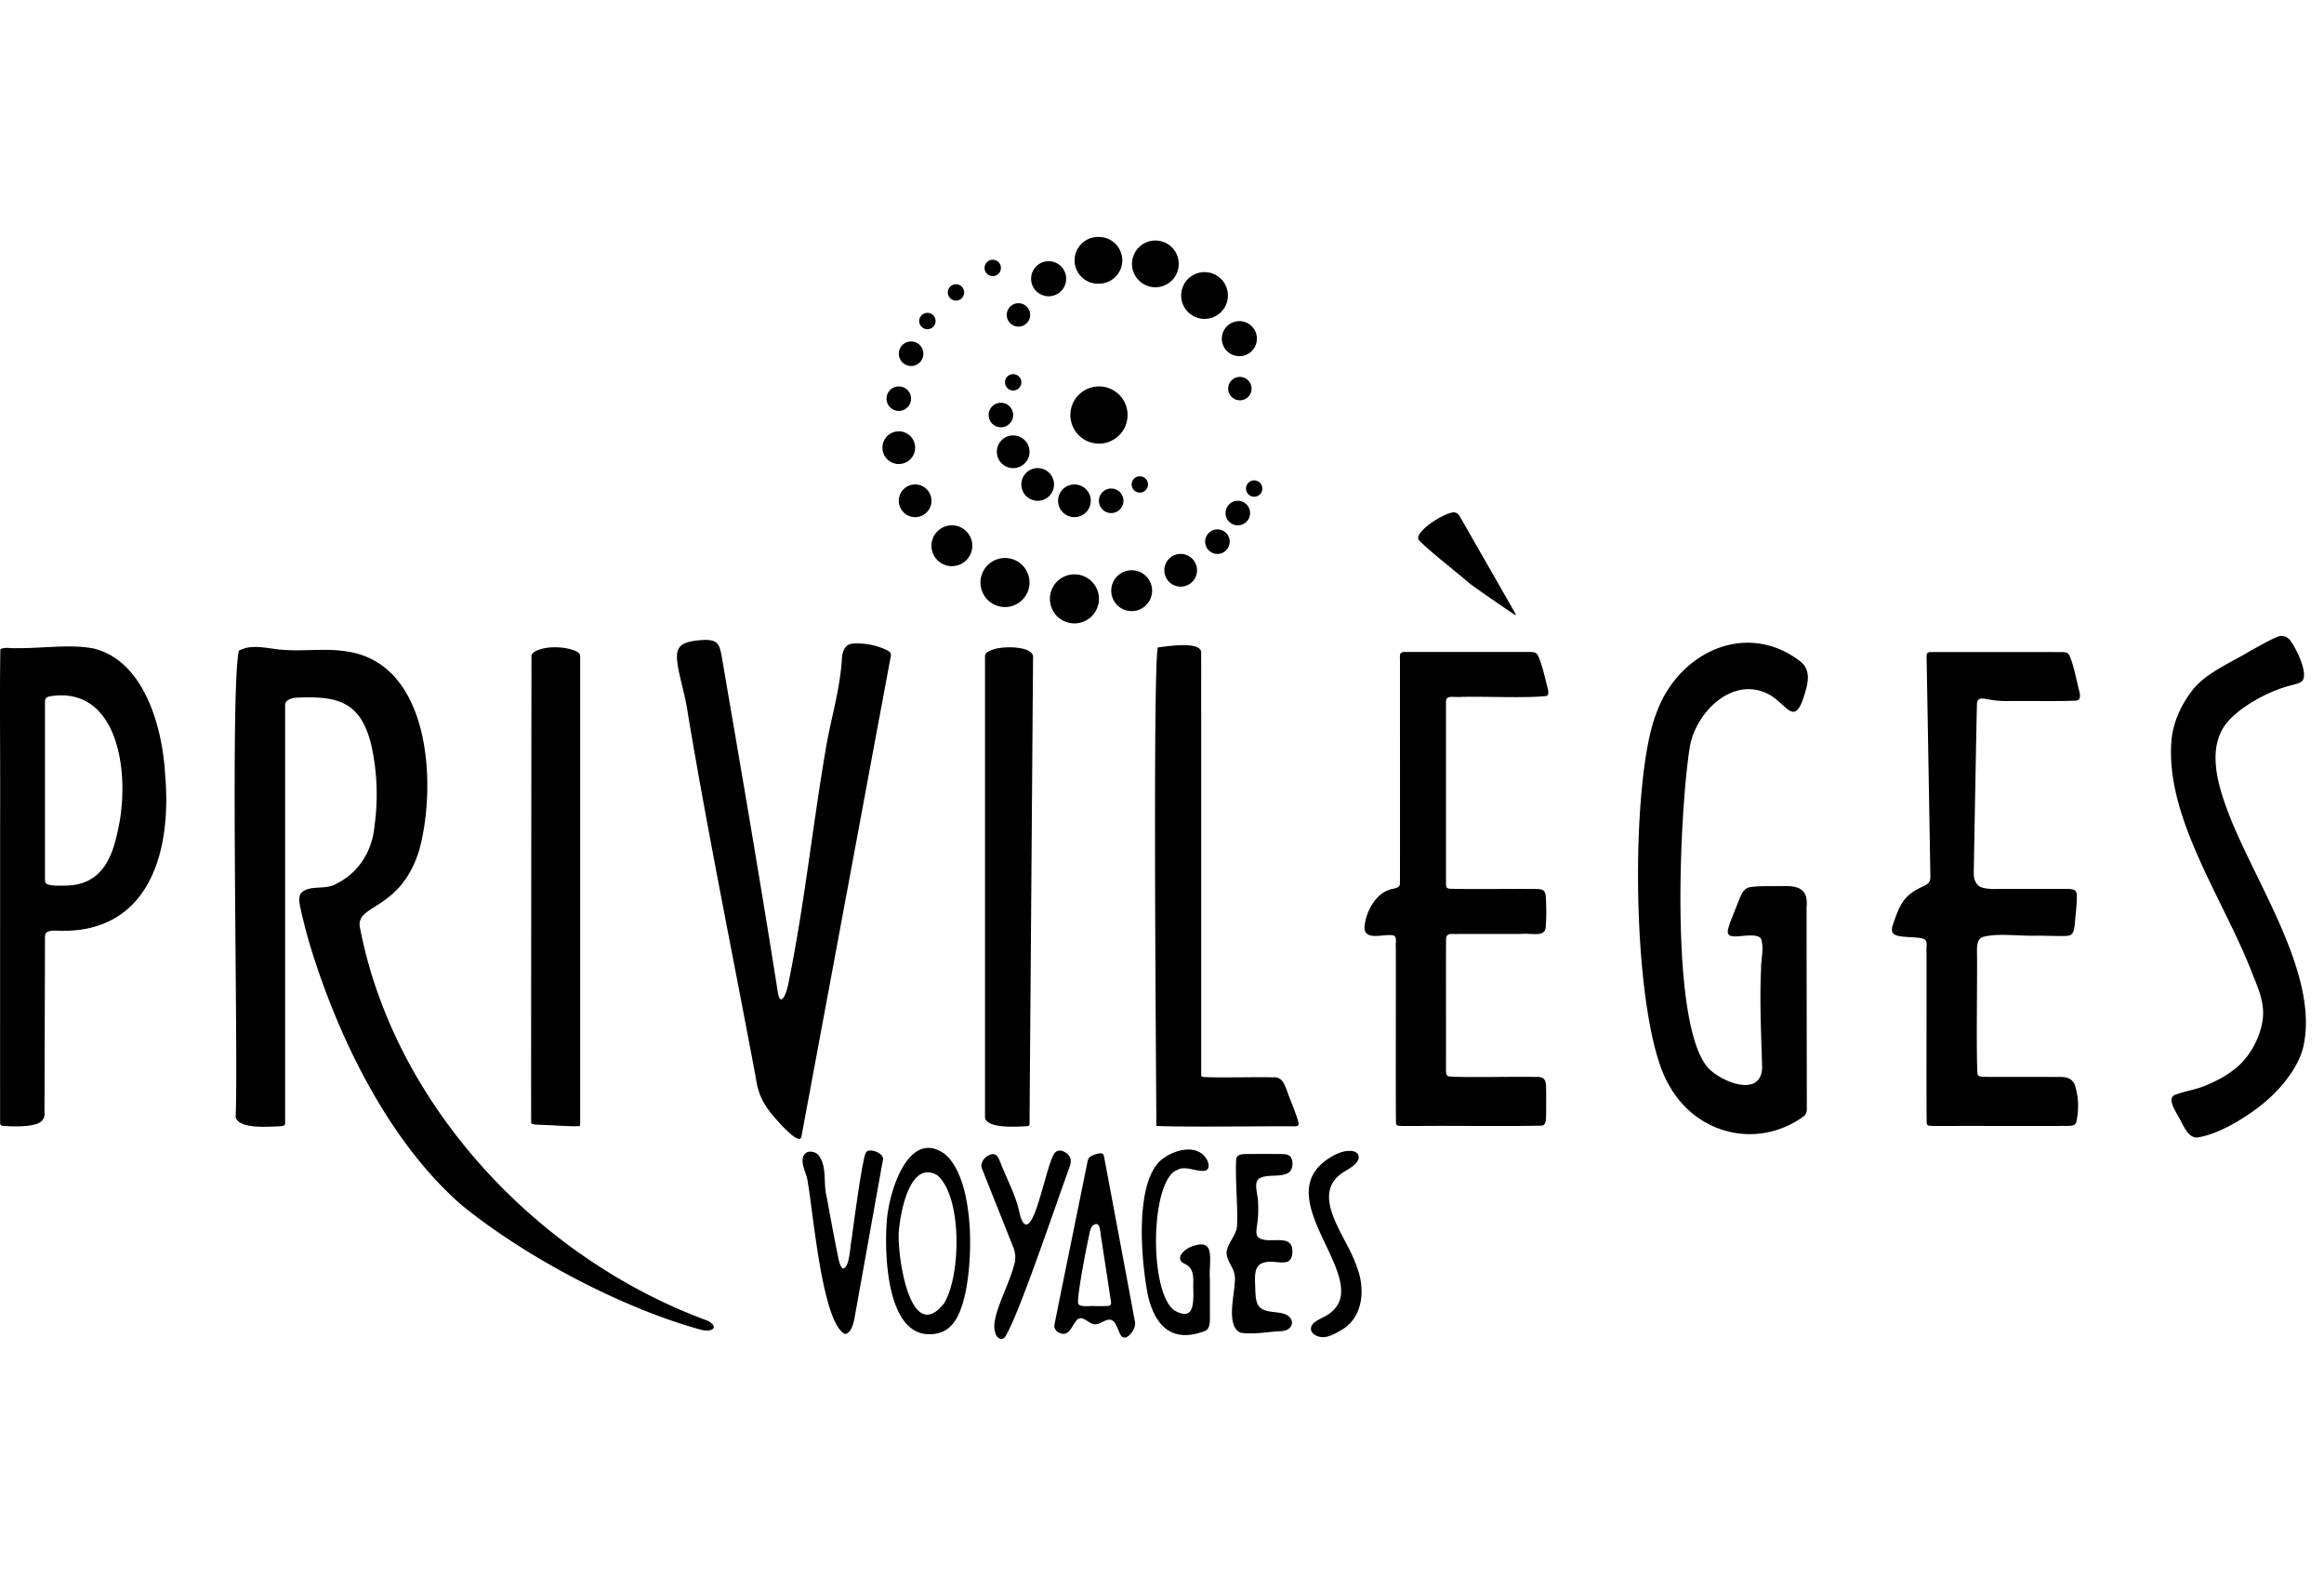
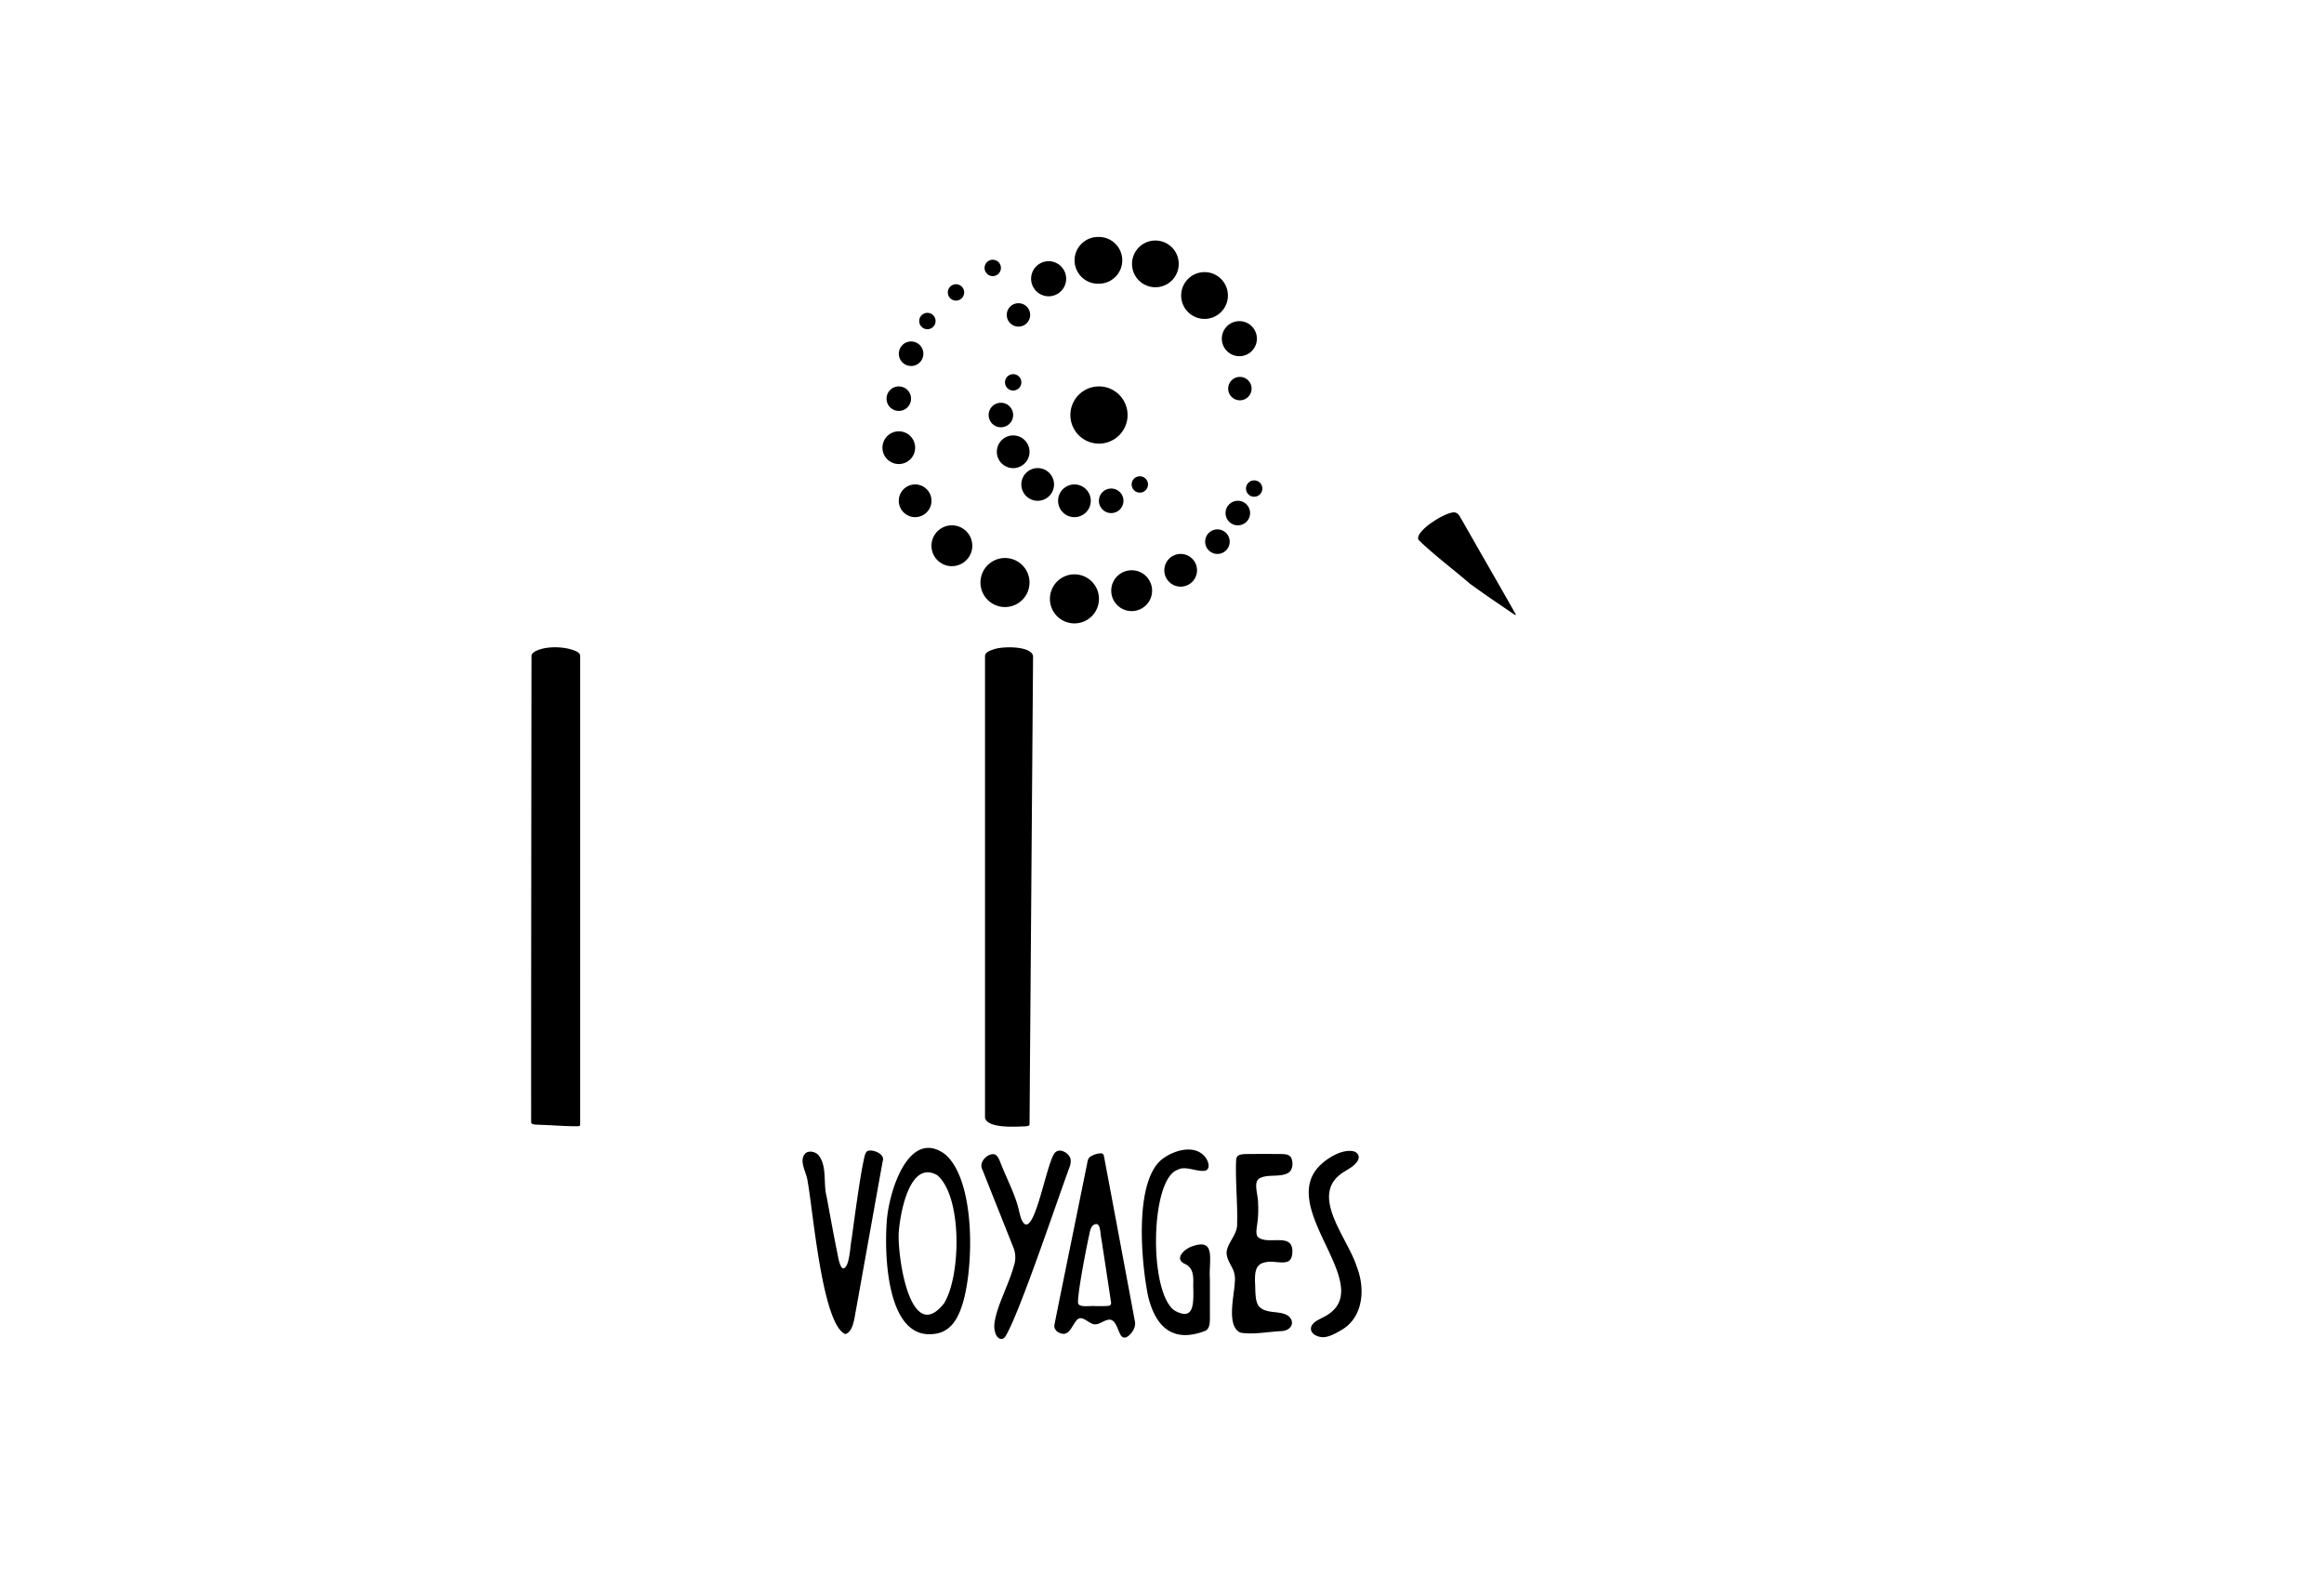
<svg xmlns="http://www.w3.org/2000/svg" fill="none" viewBox="0 0 59 40">
  <g clip-path="url(#a)">
    <g fill="#000" clip-path="url(#b)">
-       <path d="M6.073 16.51c.354-.18.745-.035 1.142-.014.556.038 1.092-.052 1.63.046 2.088.338 2.246 3.39 1.8 5.028-.48 1.58-1.651 1.362-1.503 1.993.877 4.517 4.537 8.39 8.827 9.961.307.17.1.303-.18.226-2.096-.58-4.543-1.911-6.086-3.177-1.793-1.572-3.01-4.054-3.709-6.19a13 13 0 0 1-.378-1.39c-.02-.104-.034-.235.023-.322.22-.225.624-.072.892-.235.582-.285.924-.847.977-1.474a5.8 5.8 0 0 0-.058-1.94c-.258-1.24-.881-1.363-1.955-1.313-.112.015-.271.074-.256.195v10.613c-.007.08-.11.064-.18.074-.222 0-.999.08-1.077-.239.074-1.446-.146-10.886.083-11.838l.009-.005zM52.527 16.614c.122.258.195.69.266.952.02.09.03.207-.088.217-.377.02-1.137.006-1.666.01a2.5 2.5 0 0 1-.495-.03c-.185-.026-.332-.09-.354.089-.017.64-.072 3.71-.082 4.326.003.106.029.216.108.288.071.09.334.107.522.097h1.67c.22 0 .308 0 .316.158.007.205-.032.497-.05.73-.013.124-.026.294-.183.301-.138.014-.418 0-.742-.003-.489.018-1.033-.075-1.418.036-.126.055-.14.2-.141.326.012.69-.025 2.683.015 3.16q.016.04.068.05c.058.014.16.012.312.013h1.42c.365.01.548-.049.67.204a1.8 1.8 0 0 1 .032.959c-.048.103-.188.078-.434.082-.794.002-1.934-.001-2.71 0h-.5c-.099-.006-.14.005-.15-.081-.01-.623 0-3.369-.004-4.343-.015-.116.046-.263-.066-.322-.2-.073-.613-.017-.761-.123-.103-.086-.024-.236.01-.343.181-.527.322-.685.786-.896.103-.061.129-.114.129-.214-.01-.69-.078-4.575-.094-5.482 0-.137-.033-.229.117-.224.41-.003 2.748 0 3.319 0 .07 0 .13.004.172.059l.005.007zM2.347 16.454c1.314.296 1.781 2.013 1.845 3.206.186 2.13-.51 4.092-2.8 3.96-.188.007-.25.041-.25.16-.003 1.04-.01 3.842-.013 4.46.02.165-.095.272-.258.303-.175.051-.466.05-.638.044-.14-.013-.215.007-.23-.07-.002-.507 0-4.512 0-7.77.006-1.776-.014-3.025.006-4.264.088-.07.293-.019.42-.032.632.008 1.306-.1 1.9 0zM1.24 17.68q-.096.024-.098.116v4.547c.002.043.013.076.054.098.09.045.309.041.436.037.873.007 1.189-.6 1.346-1.338.356-1.46.042-3.767-1.726-3.463zM45.577 18.056c-.057.025-.121.002-.196-.054-.133-.104-.278-.265-.436-.355-.917-.534-1.892.413-2.045 1.308-.252 1.56-.527 6.98.45 8.133.302.351 1.34.798 1.386.026-.022-.838-.068-1.691-.027-2.529-.003-.254.08-.52 0-.753-.054-.102-.255-.096-.491-.075-.17.013-.413.057-.342-.188.035-.151.154-.417.235-.63.076-.168.116-.378.31-.42.272-.041.616-.02.917-.03.396.005.564.138.526.542 0 1.335.006 4.428.006 5.12a.23.23 0 0 1-.074.18c-1.152.84-2.709.482-3.412-.767-.972-1.577-1.028-7.753-.325-9.484.555-1.52 2.269-2.343 3.639-1.298.304.237.199.589.08.95-.041.112-.09.26-.191.318zM18.193 16.32c.096.086.115.276.142.416.482 2.814.972 5.648 1.414 8.464.02.085.035.186.103.162.085-.056.147-.306.171-.44.413-2.027.619-4.09.976-6.108.131-.687.334-1.386.374-2.088.011-.174.063-.354.241-.385.277-.04.709.041.954.192.055.038.057.084.043.143l-.514 2.758c-.407 2.2-1.59 8.548-1.751 9.418-.041.195-.395-.184-.465-.25-.383-.41-.617-.69-.691-1.235-.575-3.082-1.21-6.16-1.727-9.258-.059-.435-.193-.824-.264-1.264-.021-.193-.034-.367.12-.48.126-.09.386-.116.59-.123.097 0 .2.01.274.069zM39.034 16.616c.12.24.206.666.266.89.009.055.021.127-.032.158-.507.062-1.552.008-2.172.025-.221.017-.395-.06-.386.137v4.61c.003.073.007.112.094.122.54.016 1.592 0 2.092.006.24 0 .329-.002.347.183.015.239.02.58-.004.804-.034.24-.34.128-.648.154h-1.544c-.168.014-.325-.048-.335.123-.006.383 0 2.29-.002 3.094v.27c.006.074.01.113.078.13.394.034 1.663 0 2.201.013.216-.012.262.073.262.275.004.196.003.525 0 .711-.008.093.006.225-.103.25-.841.02-2.205.001-3.062.008h-.496c-.099-.006-.139.005-.15-.08-.01-.629 0-3.47-.004-4.455-.013-.1.04-.251-.053-.299-.178-.046-.5.07-.663-.032-.107-.066-.083-.21-.06-.317.075-.38.34-.782.716-.838.111-.031.162-.04.165-.141.002-.714 0-4.669 0-5.624.002-.201-.034-.255.191-.244h3.117c.072 0 .133.005.178.06l.006.008zM58.447 17.284c-.064.064-.198.086-.297.115-.531.133-1.223.506-1.575.898-.545.605-.302 1.52-.053 2.201.654 1.817 2.4 4.234 1.943 6.114-.16.58-.662 1.147-1.173 1.527-.44.322-.993.65-1.508.734-.197.006-.297-.194-.382-.346-.095-.223-.403-.597-.21-.726.274-.113.578-.14.862-.274.249-.104.486-.236.688-.4.367-.284.644-.79.704-1.264.043-.379-.08-.697-.248-1.106-.714-1.895-2.26-4.018-2.066-6.007.049-.44.244-.862.522-1.223.333-.442 1-.716 1.5-1.021.267-.145.5-.276.652-.338.131-.062.268-.015.35.105.133.18.443.798.3 1l-.007.009zM30.539 27.335c.387.026 1.332-.003 1.777.01.227-.016.286.15.361.353.079.224.242.599.29.802.01.076-.032.085-.094.089-.564-.01-2.754.025-3.516-.01 0-.717-.097-11.439.035-12.145.192-.023 1.048-.167 1.101.106.004.178 0 .843.002 1.77v8.973c.001.028.006.043.038.05h.006z" />
-       <path d="M14.67 28.585c-.254.008-.661-.028-.946-.034-.067-.01-.214.009-.239-.052-.005-.897.007-11.125.008-11.851 0-.057.075-.114.144-.138.255-.114.66-.095.888-.018.08.027.2.063.204.157v11.897c-.004.03-.015.035-.052.04zM26.044 28.588c-.193.005-.968.07-1.037-.213V16.672c-.015-.105.114-.157.207-.186.24-.091.964-.093 1.013.165l-.073 9.612c-.01 1.191-.014 2.068-.017 2.271-.006.043-.028.043-.083.052h-.01zM23.996 29.3c.773.668.73 2.87.439 3.801-.141.457-.365.764-.835.764-1.047.016-1.153-1.878-1.09-2.829.046-.787.557-2.402 1.472-1.747zm-.208.525c-.686-.386-.933.933-.972 1.464-.032.635.3 2.864 1.15 1.794.43-.695.467-2.694-.165-3.249zM27.935 29.273q.08-.003.091.07c.206 1.09.672 3.584.784 4.185.027.112-.02.223-.092.311-.048.062-.141.141-.214.1-.118-.05-.14-.463-.351-.443-.122.01-.23.12-.356.118-.15 0-.322-.255-.457-.112-.145.158-.195.458-.47.316-.065-.034-.118-.116-.1-.194.088-.456.53-2.612.743-3.665l.071-.35c.032-.142.024-.21.115-.262a.55.55 0 0 1 .225-.072h.01zm-.095 1.795c-.153.006-.168.19-.196.313-.088.403-.284 1.43-.276 1.682.009.14.31.072.44.089.115 0 .223 0 .29-.003.086-.001.122-.028.106-.107-.036-.246-.161-1.065-.237-1.56-.036-.164-.024-.384-.118-.412zM21.404 32.196c.17-.02.176-.57.218-.756.071-.52.183-1.363.28-1.87.039-.176.051-.311.119-.353.12-.058.457.068.389.253-.12.659-.602 3.355-.721 4.01-.03.13-.078.347-.232.381-.585-.248-.819-3.16-.951-3.86-.019-.234-.248-.542-.053-.733.083-.062.228-.045.32.045.235.28.12.717.213 1.059.097.53.196 1.07.304 1.593.018.077.05.198.107.228l.007.002M32.775 29.38c.056.098.056.281-.044.372-.196.143-.518.043-.735.146-.202.088-.048.423-.056.663q.01.195-.009.39c-.016.193-.073.372.01.452.248.206.856-.123.87.345-.003.104-.01.206-.105.268-.155.069-.397-.022-.57.021-.255.04-.283.231-.274.52.014.21-.01.502.12.622.19.176.52.08.722.22.189.153.08.373-.165.387-.32.013-.733.096-1.048.039-.363-.165-.158-.927-.145-1.26a.65.65 0 0 0-.039-.333c-.06-.135-.188-.31-.164-.474.045-.252.281-.435.264-.71.017-.436-.05-1.144-.024-1.607.005-.144.147-.146.263-.149.228-.003.662-.003.9 0 .081.003.171.008.221.075l.008.01zM30.597 33.78c-.804.31-1.249-.079-1.445-.858-.178-.848-.377-2.97.373-3.516.323-.235.832-.356 1.08-.027.069.09.134.28.002.333-.207.047-.51-.136-.71-.02-.695.235-.738 3.093-.084 3.568.528.302.487-.221.48-.64.008-.227.007-.454-.235-.55-.258-.143.046-.394.232-.443.593-.203.392.387.426.836v.877c.002.233.005.365-.108.434l-.011.007zM25.246 29.298c.097.035.13.162.17.254.157.4.372.794.46 1.205.026.104.052.226.124.3.297.256.595-1.714.808-1.82.117-.1.36.048.373.201a.4.4 0 0 1-.018.157c-.342.926-1.271 3.71-1.63 4.312-.082.142-.217.072-.26-.061a.56.56 0 0 1-.024-.27c.055-.425.358-.964.485-1.427a.68.68 0 0 0-.023-.523c-.17-.433-.622-1.56-.771-1.94-.1-.173.113-.41.295-.39zM34.439 29.505c-.079.1-.21.173-.323.241-.908.57.086 1.646.325 2.396.233.58.166 1.323-.415 1.633-.12.072-.261.146-.39.162-.177.023-.418-.093-.339-.282.057-.107.16-.147.27-.207 1.535-.724-1.193-2.748-.056-3.868.199-.197.581-.427.861-.355.125.042.16.158.077.267l-.01.015zM36.958 13.014c.05.015.079.056.105.099.056.094.153.265.275.479.268.47 1.008 1.755 1.139 1.995.016.036-.004.027-.04.005-.349-.236-.782-.53-1.12-.777-.327-.286-.978-.784-1.304-1.113-.118-.216.749-.756.935-.692l.01.002zM27.9 11.26a.726.726 0 1 0 0-1.452.726.726 0 0 0 0 1.452M26.344 12.711a.415.415 0 1 0 0-.83.415.415 0 0 0 0 .83M23.233 13.126a.415.415 0 1 0 0-.83.415.415 0 0 0 0 .83M22.818 11.778a.415.415 0 1 0 0-.83.415.415 0 0 0 0 .83M29.974 14.89a.415.415 0 1 0 0-.83.415.415 0 0 0 0 .83M30.907 14.06a.311.311 0 1 0 0-.623.311.311 0 0 0 0 .623M22.818 10.43a.311.311 0 1 0 0-.622.311.311 0 0 0 0 .622M23.13 9.29a.311.311 0 1 0 0-.623.311.311 0 0 0 0 .622M31.425 13.334a.311.311 0 1 0 0-.623.311.311 0 0 0 0 .623M31.84 12.608a.207.207 0 1 0 0-.415.207.207 0 0 0 0 .415M23.544 8.356a.207.207 0 1 0 0-.415.207.207 0 0 0 0 .415M24.27 7.63a.207.207 0 1 0 0-.415.207.207 0 0 0 0 .415M25.203 7.008a.207.207 0 1 0 0-.415.207.207 0 0 0 0 .415M24.166 14.37a.518.518 0 1 0 0-1.036.518.518 0 0 0 0 1.037M28.73 15.511a.518.518 0 1 0 0-1.037.518.518 0 0 0 0 1.037M25.722 11.882a.415.415 0 1 0 0-.83.415.415 0 0 0 0 .83M27.277 13.126a.415.415 0 1 0 0-.83.415.415 0 0 0 0 .83M25.514 15.408a.622.622 0 1 0 0-1.245.622.622 0 0 0 0 1.245M27.277 15.823a.622.622 0 1 0 0-1.245.622.622 0 0 0 0 1.245M28.21 13.023a.311.311 0 1 0 0-.623.311.311 0 0 0 0 .623M25.41 10.845a.311.311 0 1 0 0-.622.311.311 0 0 0 0 .622M25.722 9.912a.207.207 0 1 0 0-.415.207.207 0 0 0 0 .415M28.937 12.504a.207.207 0 1 0 0-.415.207.207 0 0 0 0 .415M29.332 7.291a.593.593 0 1 0 0-1.186.593.593 0 0 0 0 1.186M30.58 8.094a.593.593 0 1 0 0-1.187.593.593 0 0 0 0 1.187M27.874 7.2a.593.593 0 1 0 0-1.185.593.593 0 0 0 0 1.186M26.622 7.52a.445.445 0 1 0 0-.89.445.445 0 0 0 0 .89M31.464 9.041a.445.445 0 1 0 0-.89.445.445 0 0 0 0 .89M31.46 10.16a.297.297 0 1 0 0-.593.297.297 0 0 0 0 .593M25.856 8.29a.297.297 0 1 0 0-.594.297.297 0 0 0 0 .594" />
+       <path d="M14.67 28.585c-.254.008-.661-.028-.946-.034-.067-.01-.214.009-.239-.052-.005-.897.007-11.125.008-11.851 0-.057.075-.114.144-.138.255-.114.66-.095.888-.018.08.027.2.063.204.157v11.897c-.004.03-.015.035-.052.04zM26.044 28.588c-.193.005-.968.07-1.037-.213V16.672c-.015-.105.114-.157.207-.186.24-.091.964-.093 1.013.165l-.073 9.612c-.01 1.191-.014 2.068-.017 2.271-.006.043-.028.043-.083.052h-.01zM23.996 29.3c.773.668.73 2.87.439 3.801-.141.457-.365.764-.835.764-1.047.016-1.153-1.878-1.09-2.829.046-.787.557-2.402 1.472-1.747zm-.208.525c-.686-.386-.933.933-.972 1.464-.032.635.3 2.864 1.15 1.794.43-.695.467-2.694-.165-3.249zM27.935 29.273q.08-.003.091.07c.206 1.09.672 3.584.784 4.185.027.112-.02.223-.092.311-.048.062-.141.141-.214.1-.118-.05-.14-.463-.351-.443-.122.01-.23.12-.356.118-.15 0-.322-.255-.457-.112-.145.158-.195.458-.47.316-.065-.034-.118-.116-.1-.194.088-.456.53-2.612.743-3.665l.071-.35c.032-.142.024-.21.115-.262a.55.55 0 0 1 .225-.072h.01zm-.095 1.795c-.153.006-.168.19-.196.313-.088.403-.284 1.43-.276 1.682.009.14.31.072.44.089.115 0 .223 0 .29-.003.086-.001.122-.028.106-.107-.036-.246-.161-1.065-.237-1.56-.036-.164-.024-.384-.118-.412zM21.404 32.196c.17-.02.176-.57.218-.756.071-.52.183-1.363.28-1.87.039-.176.051-.311.119-.353.12-.058.457.068.389.253-.12.659-.602 3.355-.721 4.01-.03.13-.078.347-.232.381-.585-.248-.819-3.16-.951-3.86-.019-.234-.248-.542-.053-.733.083-.062.228-.045.32.045.235.28.12.717.213 1.059.097.53.196 1.07.304 1.593.018.077.05.198.107.228l.007.002M32.775 29.38c.056.098.056.281-.044.372-.196.143-.518.043-.735.146-.202.088-.048.423-.056.663q.01.195-.009.39c-.016.193-.073.372.01.452.248.206.856-.123.87.345-.003.104-.01.206-.105.268-.155.069-.397-.022-.57.021-.255.04-.283.231-.274.52.014.21-.01.502.12.622.19.176.52.08.722.22.189.153.08.373-.165.387-.32.013-.733.096-1.048.039-.363-.165-.158-.927-.145-1.26a.65.65 0 0 0-.039-.333c-.06-.135-.188-.31-.164-.474.045-.252.281-.435.264-.71.017-.436-.05-1.144-.024-1.607.005-.144.147-.146.263-.149.228-.003.662-.003.9 0 .081.003.171.008.221.075l.008.01zM30.597 33.78c-.804.31-1.249-.079-1.445-.858-.178-.848-.377-2.97.373-3.516.323-.235.832-.356 1.08-.027.069.09.134.28.002.333-.207.047-.51-.136-.71-.02-.695.235-.738 3.093-.084 3.568.528.302.487-.221.48-.64.008-.227.007-.454-.235-.55-.258-.143.046-.394.232-.443.593-.203.392.387.426.836v.877c.002.233.005.365-.108.434l-.011.007zM25.246 29.298c.097.035.13.162.17.254.157.4.372.794.46 1.205.026.104.052.226.124.3.297.256.595-1.714.808-1.82.117-.1.36.048.373.201a.4.4 0 0 1-.018.157c-.342.926-1.271 3.71-1.63 4.312-.082.142-.217.072-.26-.061a.56.56 0 0 1-.024-.27c.055-.425.358-.964.485-1.427a.68.68 0 0 0-.023-.523c-.17-.433-.622-1.56-.771-1.94-.1-.173.113-.41.295-.39zM34.439 29.505c-.079.1-.21.173-.323.241-.908.57.086 1.646.325 2.396.233.58.166 1.323-.415 1.633-.12.072-.261.146-.39.162-.177.023-.418-.093-.339-.282.057-.107.16-.147.27-.207 1.535-.724-1.193-2.748-.056-3.868.199-.197.581-.427.861-.355.125.042.16.158.077.267l-.01.015zM36.958 13.014c.05.015.079.056.105.099.056.094.153.265.275.479.268.47 1.008 1.755 1.139 1.995.016.036-.004.027-.04.005-.349-.236-.782-.53-1.12-.777-.327-.286-.978-.784-1.304-1.113-.118-.216.749-.756.935-.692l.01.002M27.9 11.26a.726.726 0 1 0 0-1.452.726.726 0 0 0 0 1.452M26.344 12.711a.415.415 0 1 0 0-.83.415.415 0 0 0 0 .83M23.233 13.126a.415.415 0 1 0 0-.83.415.415 0 0 0 0 .83M22.818 11.778a.415.415 0 1 0 0-.83.415.415 0 0 0 0 .83M29.974 14.89a.415.415 0 1 0 0-.83.415.415 0 0 0 0 .83M30.907 14.06a.311.311 0 1 0 0-.623.311.311 0 0 0 0 .623M22.818 10.43a.311.311 0 1 0 0-.622.311.311 0 0 0 0 .622M23.13 9.29a.311.311 0 1 0 0-.623.311.311 0 0 0 0 .622M31.425 13.334a.311.311 0 1 0 0-.623.311.311 0 0 0 0 .623M31.84 12.608a.207.207 0 1 0 0-.415.207.207 0 0 0 0 .415M23.544 8.356a.207.207 0 1 0 0-.415.207.207 0 0 0 0 .415M24.27 7.63a.207.207 0 1 0 0-.415.207.207 0 0 0 0 .415M25.203 7.008a.207.207 0 1 0 0-.415.207.207 0 0 0 0 .415M24.166 14.37a.518.518 0 1 0 0-1.036.518.518 0 0 0 0 1.037M28.73 15.511a.518.518 0 1 0 0-1.037.518.518 0 0 0 0 1.037M25.722 11.882a.415.415 0 1 0 0-.83.415.415 0 0 0 0 .83M27.277 13.126a.415.415 0 1 0 0-.83.415.415 0 0 0 0 .83M25.514 15.408a.622.622 0 1 0 0-1.245.622.622 0 0 0 0 1.245M27.277 15.823a.622.622 0 1 0 0-1.245.622.622 0 0 0 0 1.245M28.21 13.023a.311.311 0 1 0 0-.623.311.311 0 0 0 0 .623M25.41 10.845a.311.311 0 1 0 0-.622.311.311 0 0 0 0 .622M25.722 9.912a.207.207 0 1 0 0-.415.207.207 0 0 0 0 .415M28.937 12.504a.207.207 0 1 0 0-.415.207.207 0 0 0 0 .415M29.332 7.291a.593.593 0 1 0 0-1.186.593.593 0 0 0 0 1.186M30.58 8.094a.593.593 0 1 0 0-1.187.593.593 0 0 0 0 1.187M27.874 7.2a.593.593 0 1 0 0-1.185.593.593 0 0 0 0 1.186M26.622 7.52a.445.445 0 1 0 0-.89.445.445 0 0 0 0 .89M31.464 9.041a.445.445 0 1 0 0-.89.445.445 0 0 0 0 .89M31.46 10.16a.297.297 0 1 0 0-.593.297.297 0 0 0 0 .593M25.856 8.29a.297.297 0 1 0 0-.594.297.297 0 0 0 0 .594" />
    </g>
  </g>
  <defs>
    <clipPath id="a">
      <path fill="#fff" d="M0 0h58.54v40H0z" />
    </clipPath>
    <clipPath id="b">
      <path fill="#fff" d="M0 6.014h58.54v27.971H0z" />
    </clipPath>
  </defs>
</svg>